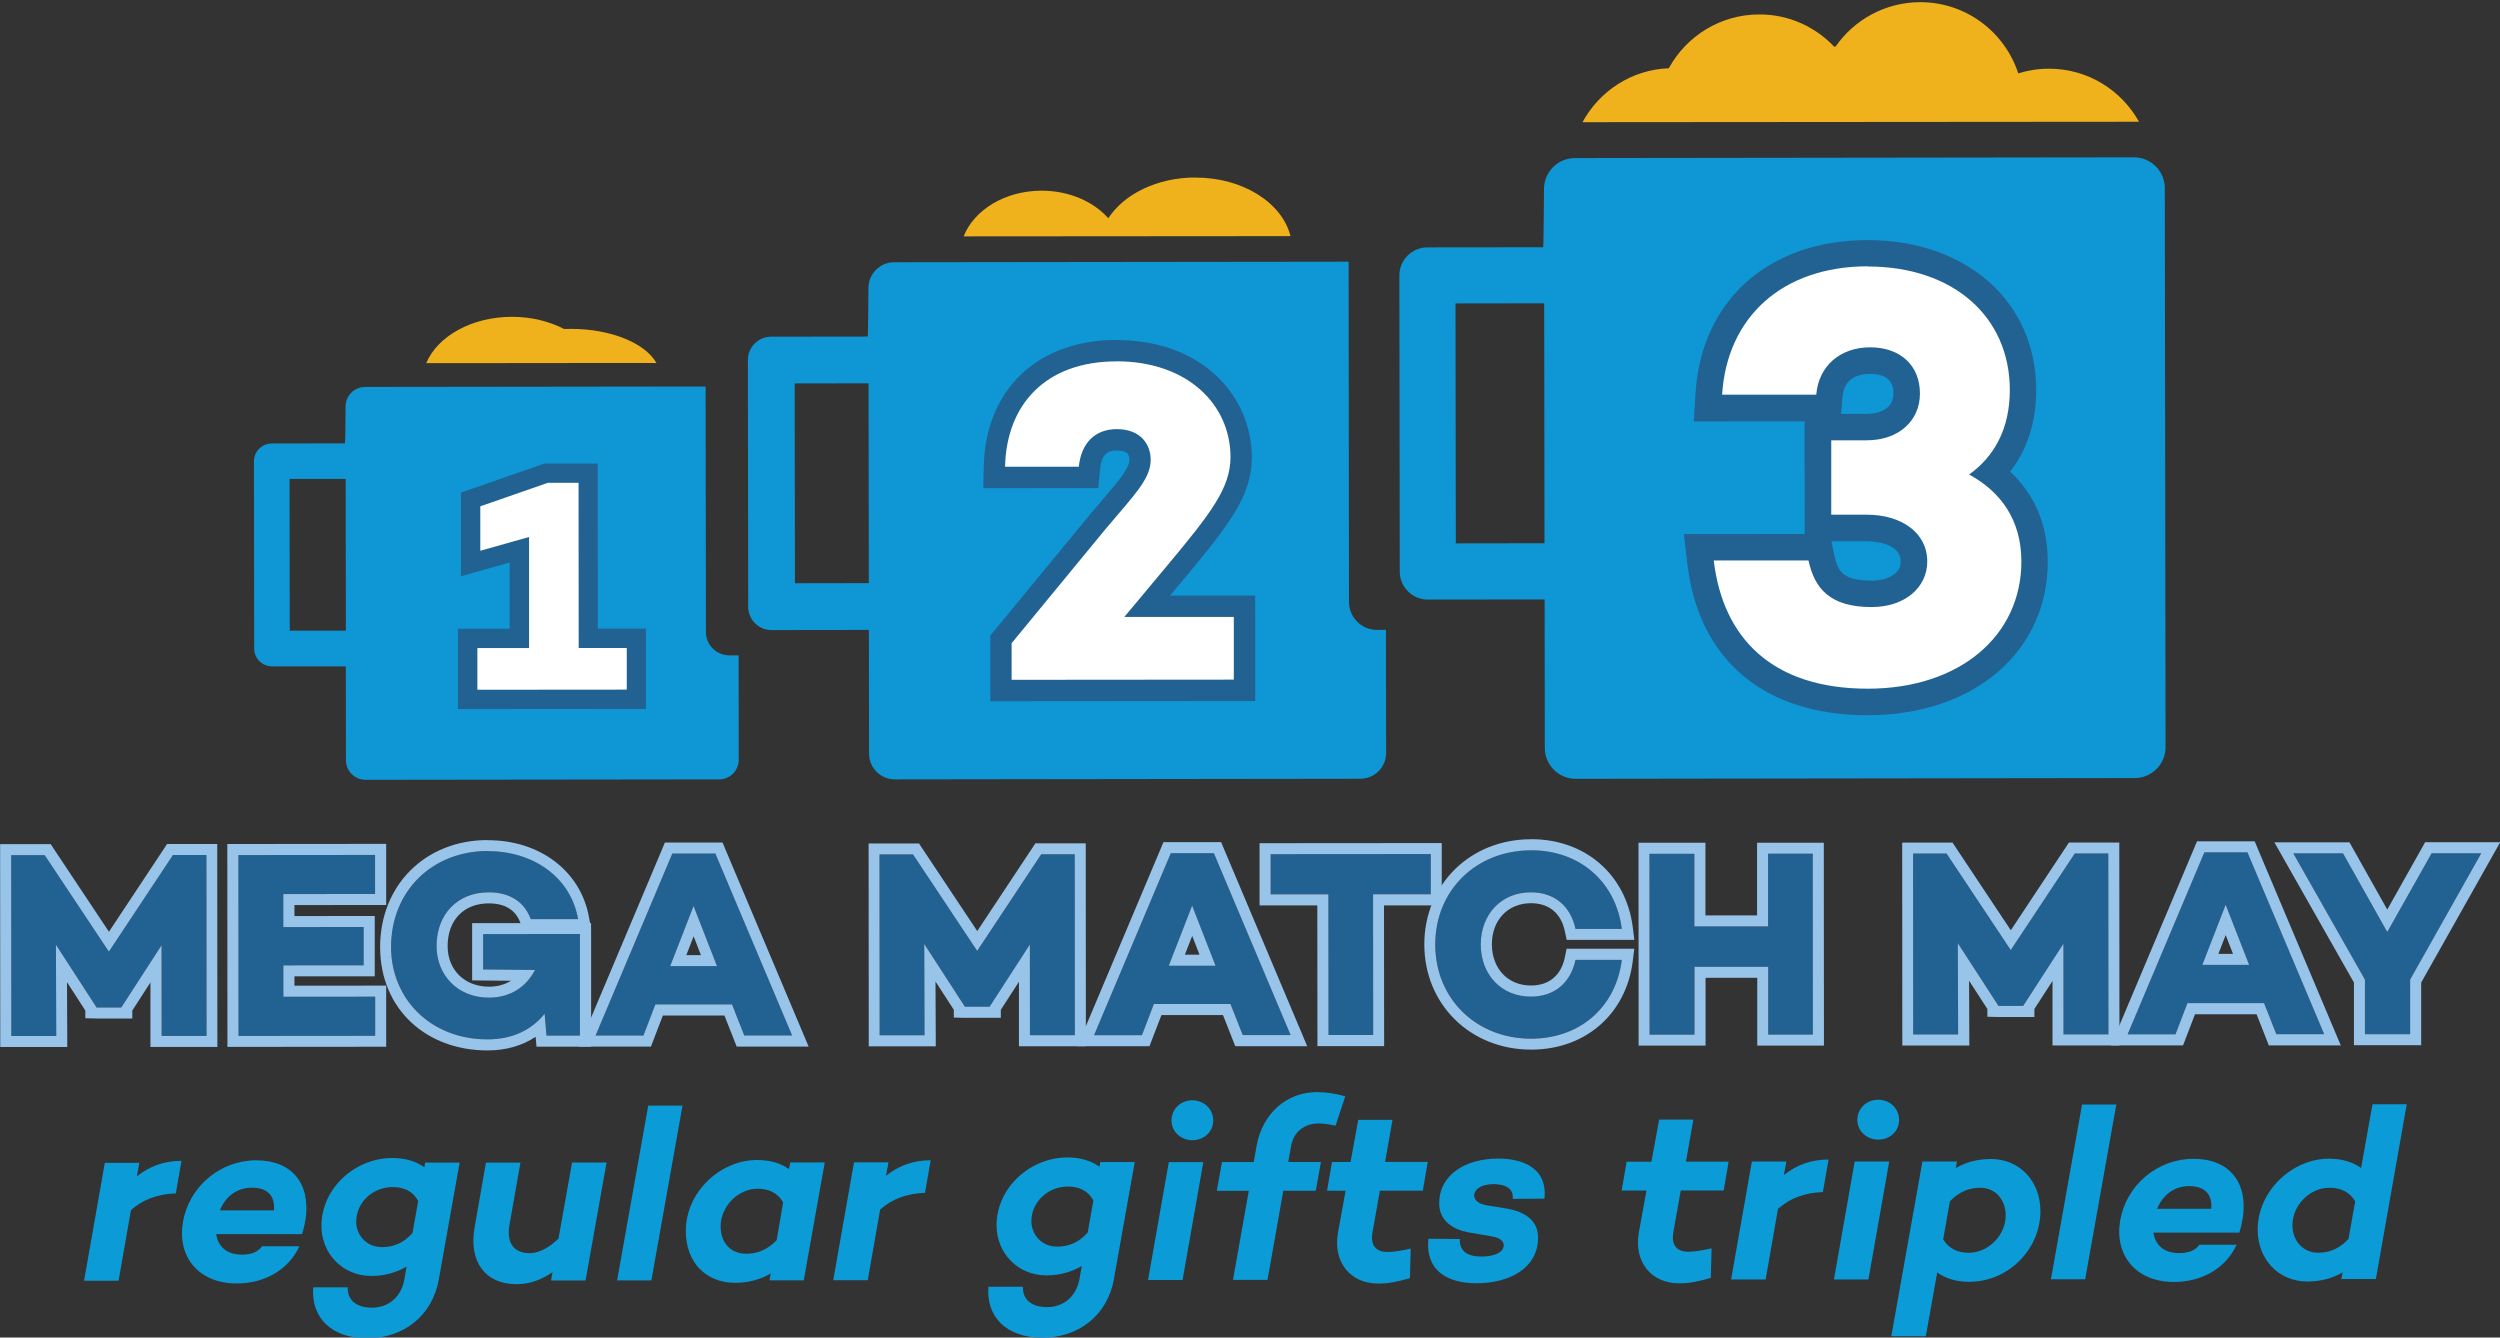
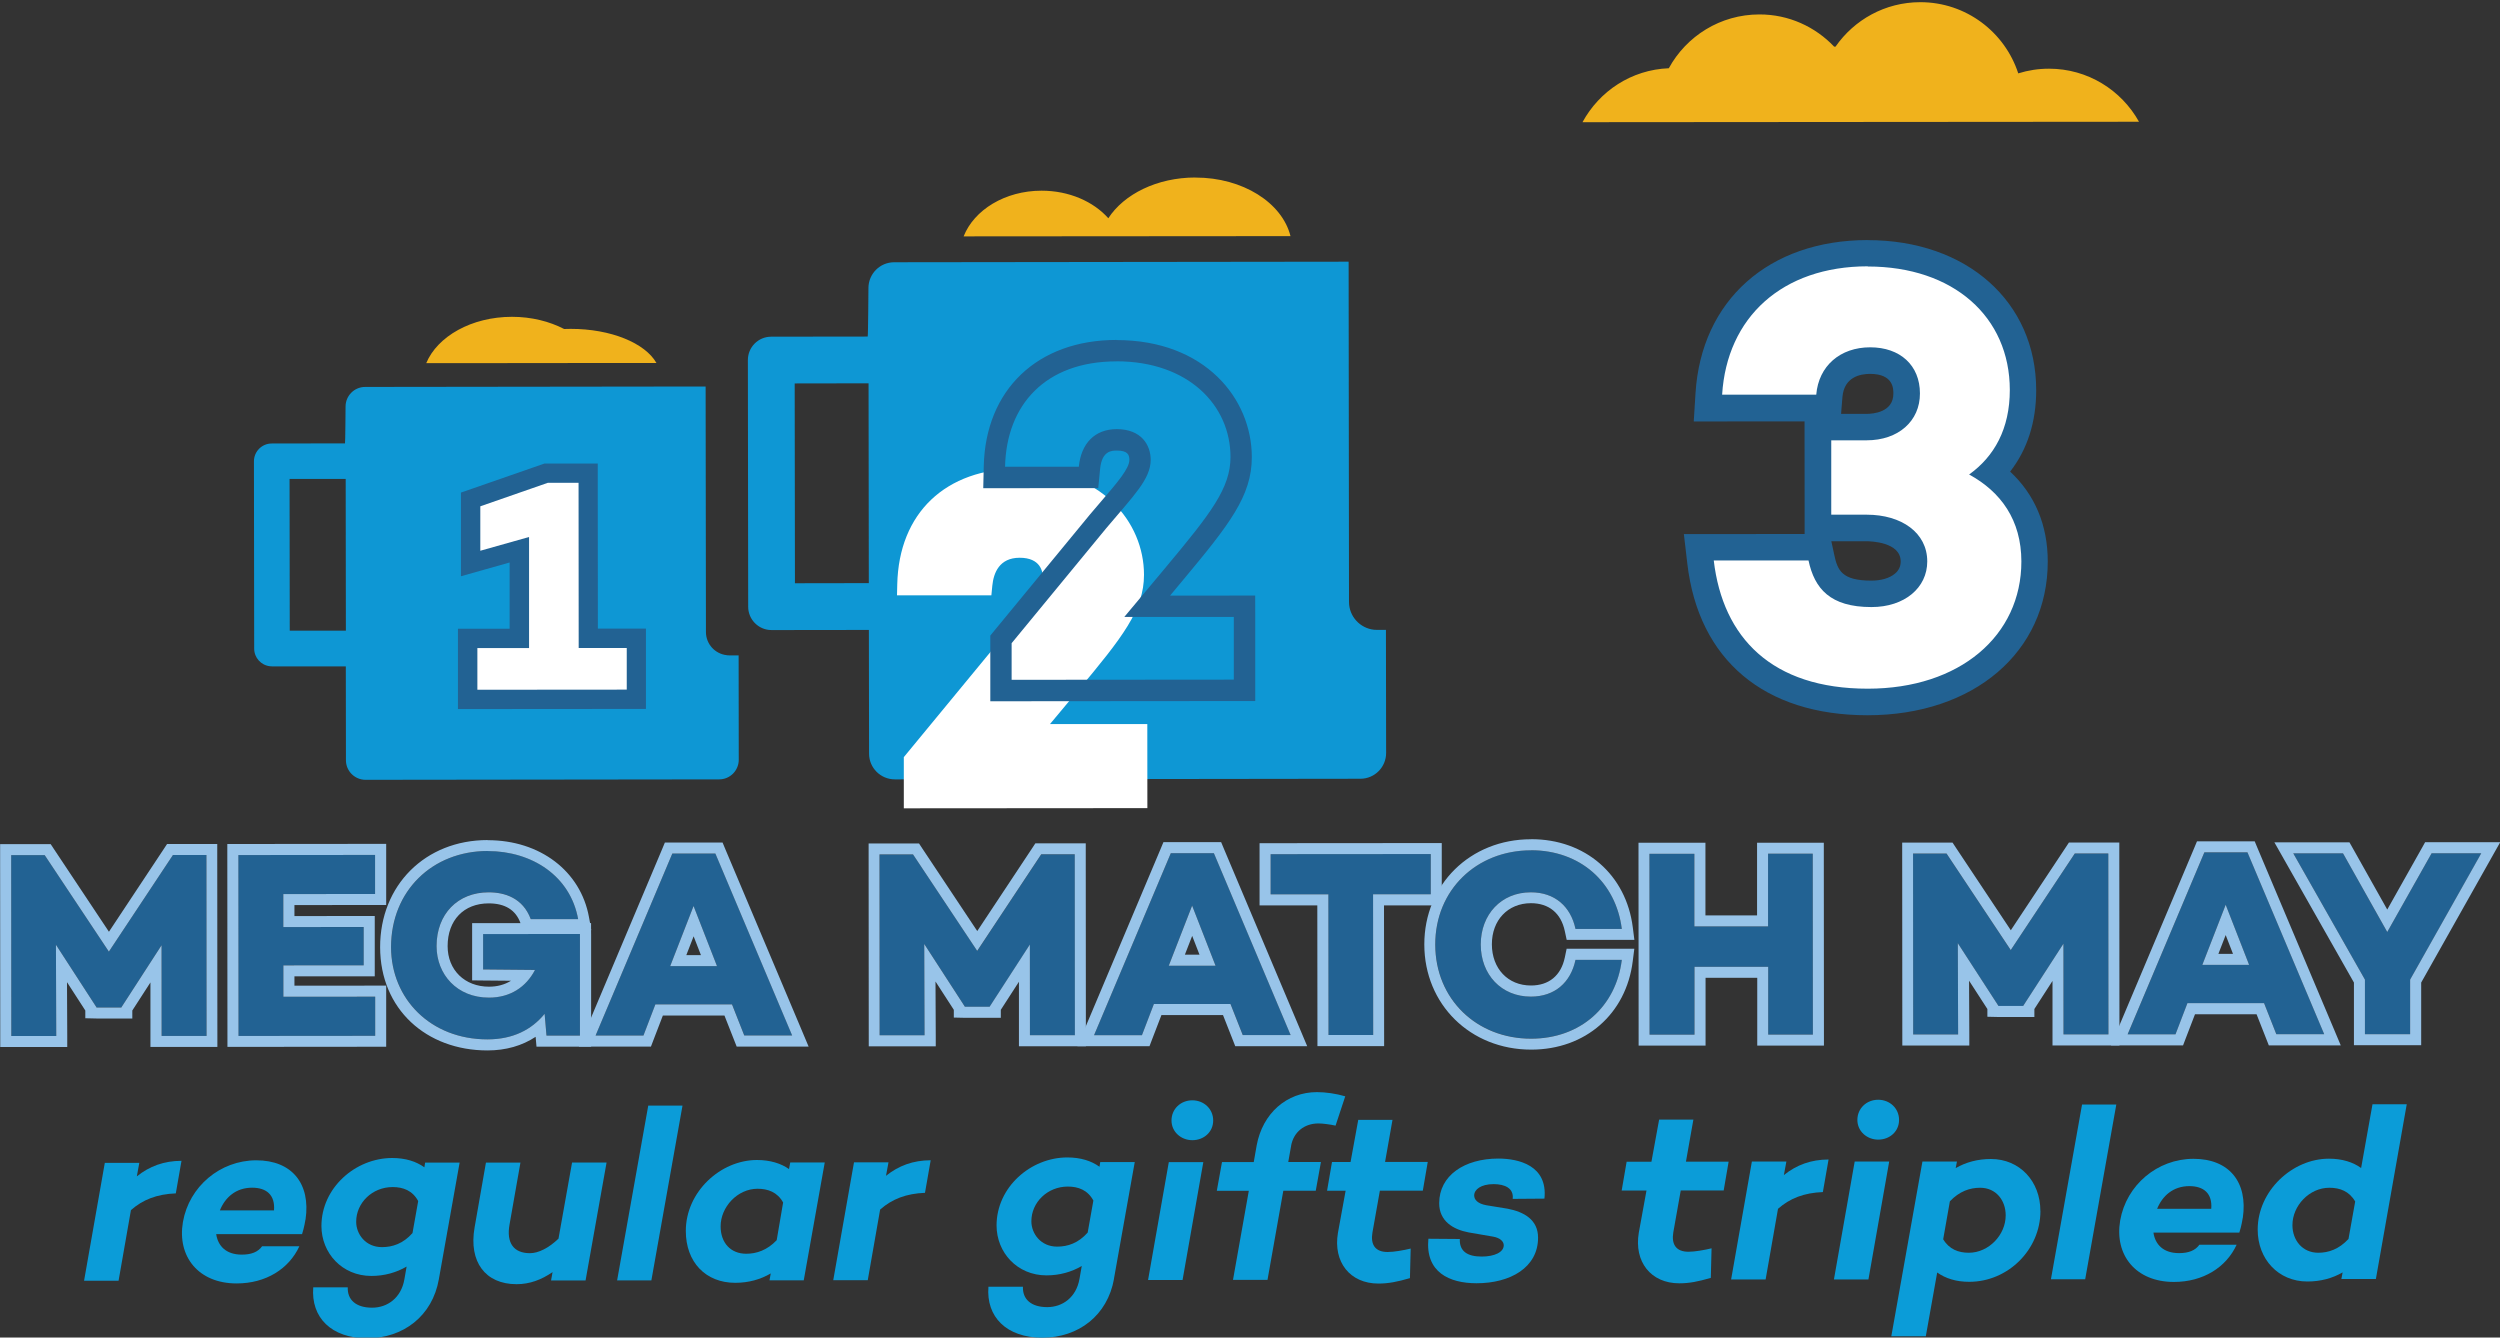
<svg xmlns="http://www.w3.org/2000/svg" id="Layer_1" data-name="Layer 1" version="1.1" viewBox="0 0 400 214">
  <rect x="0" y="0" width="400" height="214" fill="#333333" stroke="none" />
  <defs>
    <style>
      .cls-1 {
        fill: #f0b21c;
      }

      .cls-1, .cls-2, .cls-3, .cls-4, .cls-5, .cls-6, .cls-7 {
        stroke-width: 0px;
      }

      .cls-2 {
        fill: #0b9cd8;
      }

      .cls-3 {
        fill: none;
      }

      .cls-4 {
        fill: #226293;
      }

      .cls-5 {
        fill: #98c4e9;
      }

      .cls-6 {
        fill: #0e97d4;
      }

      .cls-7 {
        fill: #fff;
      }
    </style>
  </defs>
  <g>
    <rect class="cls-3" x="46.34" y="76.63" width="8.98" height="24.29" transform="translate(-.12 .07) rotate(-.08)" />
    <path class="cls-6" d="M116.29,104.83c-1.88-.2-3.34-1.78-3.34-3.71l-.05-39.28-54.48.07c-1.73,0-3.13,1.41-3.13,3.14,0,.05-.04,5.89-.09,5.89l-11.73.02c-1.57,0-2.84,1.28-2.84,2.85l.04,29.97c0,1.47,1.11,2.67,2.54,2.82.1.01.2.02.3.02h11.82s.02,15.02.02,15.02c0,1.73,1.41,3.13,3.14,3.13l56.58-.07c1.73,0,3.13-1.41,3.13-3.14l-.02-16.7h-1.5c-.13,0-.27,0-.4-.02ZM46.36,100.92l-.03-24.29h8.98s.03,24.28.03,24.28h-8.98Z" />
  </g>
  <g>
    <polygon class="cls-7" points="74.84 102.16 83.11 102.15 83.1 87.96 75.32 90.16 75.31 79.92 87.4 75.71 94.12 75.71 94.14 102.14 101.83 102.14 101.84 111.89 74.85 111.92 74.84 102.16" />
    <path class="cls-4" d="M92.57,77.25l.02,26.43h7.69s0,6.66,0,6.66l-23.9.02v-6.67s8.27,0,8.27,0v-17.77s-7.8,2.2-7.8,2.2v-7.11s10.8-3.76,10.8-3.76h4.92M95.66,74.16h-3.09s-4.92,0-4.92,0h-.52s-.49.17-.49.17l-10.81,3.76-2.08.72v2.2s0,7.11,0,7.11v4.08s3.93-1.11,3.93-1.11l3.86-1.09v10.6s-5.18,0-5.18,0h-3.09s0,3.09,0,3.09v6.67s0,3.09,0,3.09h3.09s23.9-.02,23.9-.02h3.09s0-3.09,0-3.09v-6.67s0-3.09,0-3.09h-3.09s-4.6,0-4.6,0l-.02-23.35v-3.09h0Z" />
  </g>
  <g>
    <rect class="cls-3" x="127.16" y="61.34" width="11.82" height="31.97" transform="translate(-.1 .18) rotate(-.08)" />
    <path class="cls-6" d="M221.75,100.78h-1.42c-.16,0-.32,0-.48-.02-2.25-.24-4.01-2.14-4.01-4.45l-.06-54.44-72.71.09c-2.28,0-4.12,1.85-4.12,4.13,0,.07-.05,7.76-.12,7.76l-15.44.02c-2.07,0-3.74,1.68-3.73,3.75l.05,39.46c0,1.93,1.47,3.52,3.35,3.71.13.01.26.02.4.02l15.56-.02.03,19.79c0,2.28,1.85,4.12,4.13,4.12l74.48-.1c2.28,0,4.12-1.85,4.12-4.13l-.03-19.68ZM127.19,93.32l-.04-31.97,11.82-.02.04,31.97-11.82.02Z" />
  </g>
-   <path class="cls-6" d="M232.88,48.55l14.19-.02.05,38.39-14.19.02-.05-38.39ZM228.38,39.58c-2.48,0-4.49,2.02-4.48,4.5l.06,47.37c0,2.32,1.76,4.22,4.02,4.46.16.02.32.03.48.02l18.68-.02.03,23.76c0,2.73,2.22,4.95,4.96,4.94l89.42-.12c2.73,0,4.95-2.22,4.94-4.96l-.12-89.42c0-2.73-2.22-4.95-4.96-4.94l-89.42.12c-2.73,0-4.95,2.22-4.95,4.96h0c0,.08-.06,9.31-.14,9.31l-18.53.02" />
  <g>
    <path class="cls-7" d="M298.83,112.31c-15.56,0-25.05-7.95-26.74-22.39l-.28-2.36,19.25-.02.36,1.68c.74,3.48,2.39,5.8,8,5.8,4.02,0,6.82-2.13,6.82-5.18,0-3.7-3.8-5.36-7.57-5.36h-7.79s-.01-16.13-.01-16.13h7.78c1.97,0,3.62-.55,4.78-1.57,1.08-.95,1.64-2.27,1.64-3.81,0-3.3-2.19-5.26-5.85-5.26-3.74,0-6.24,2.17-6.53,5.64l-.16,1.94-19.26.02.14-2.25c.84-13.68,10.81-22.52,25.41-22.54,14.88,0,24.86,8.79,24.87,21.86,0,5.38-1.74,9.92-5.09,13.29,4.54,3.39,6.93,8.23,6.93,14.15,0,13.22-10.95,22.47-26.66,22.48h-.04Z" />
    <path class="cls-4" d="M298.84,42.64c13.71,0,22.72,8.05,22.73,19.75,0,6.23-2.49,10.65-6.51,13.53,5.09,2.78,8.35,7.29,8.36,13.91,0,11.9-9.87,20.35-24.55,20.36-.01,0-.02,0-.03,0-15.33,0-23.19-8.15-24.64-20.52h15.16c.96,4.5,3.46,7.46,10.06,7.46,0,0,.01,0,.02,0,5.28,0,8.92-3.08,8.92-7.3,0-4.6-4.12-7.48-9.68-7.48h-5.68s0-11.9,0-11.9h5.66c5.08,0,8.54-3.08,8.53-7.5,0-4.5-3.17-7.38-7.96-7.38,0,0,0,0,0,0-4.8,0-8.25,2.98-8.63,7.58h-15.06c.76-12.36,9.58-20.53,23.3-20.54,0,0,.02,0,.03,0M298.84,38.41h-.02c-15.82.01-26.62,9.64-27.54,24.52l-.28,4.5h4.5s13.23-.01,13.23-.01v3.06s.01,11.9.01,11.9v3.06s-14.57.01-14.57.01h-4.75s.55,4.73.55,4.73c1.8,15.42,12.32,24.26,28.85,24.26,16.99-.01,28.83-10.13,28.82-24.6,0-5.83-2.07-10.71-6.02-14.38,2.75-3.53,4.18-7.95,4.17-13.06-.01-14.12-11.1-23.98-26.96-23.98h0ZM294.57,66.23l.22-2.71c.27-3.22,2.88-3.7,4.42-3.7,3.73,0,3.73,2.37,3.73,3.15,0,3.02-3.29,3.25-4.3,3.25h-4.07ZM293.02,86.6h5.63c.57,0,5.46.09,5.46,3.24,0,.8-.31,1.44-.94,1.96-.86.71-2.19,1.1-3.75,1.1-4.71,0-5.41-1.63-5.94-4.13l-.47-2.18h0Z" />
  </g>
  <path class="cls-1" d="M327.85,10.99c-1.72,0-3.37.26-4.93.75-2.15-6.61-8.36-11.4-15.68-11.39-5.62,0-10.58,2.82-13.56,7.12-.07,0-.14-.01-.22-.01-3.01-3.17-7.25-5.16-11.96-5.15-6.25,0-11.69,3.48-14.49,8.61-5.99.23-11.12,3.67-13.81,8.63l89.04-.07c-2.82-5.06-8.2-8.49-14.4-8.49Z" />
  <path class="cls-1" d="M191.27,28.4c-6.15,0-11.44,2.67-13.94,6.52-2.37-2.67-6.26-4.41-10.68-4.41-5.85,0-10.8,3.08-12.47,7.31l52.3-.04c-1.33-5.34-7.64-9.38-15.22-9.37Z" />
  <path class="cls-1" d="M91.3,52.62c-.35,0-.7.01-1.04.02-2.35-1.22-5.23-1.95-8.34-1.95-6.47,0-11.93,3.13-13.72,7.41h9.38s18.07-.02,18.07-.02h9.38c-1.79-3.17-7.26-5.47-13.73-5.46Z" />
  <g>
    <path class="cls-2" d="M28.14,190.94c-3.02.12-5.28.99-7.19,2.68l-1.98,11.3h-5.52s3.32-18.86,3.32-18.86h5.52s-.4,2.16-.4,2.16c2.02-1.62,4.33-2.48,7.15-2.49l-.91,5.2Z" />
    <path class="cls-2" d="M48.88,195.1c-.2,1.26-.48,2.13-.55,2.36h-13.74c.28,1.9,1.59,3.28,4.09,3.28,1.51,0,2.58-.4,3.26-1.34h5.96c-1.67,3.62-5.36,5.95-10.04,5.95-6.12,0-9.54-4.32-8.59-9.84.99-5.67,5.95-9.85,11.71-9.86s8.74,3.77,7.91,9.45ZM35.18,193.66h8.66c.2-2.49-1.23-3.63-3.5-3.63-2.62,0-4.33,1.58-5.16,3.63Z" />
    <path class="cls-2" d="M70.22,204.66c-1.03,5.91-5.71,9.46-11.47,9.46s-9.02-3.34-8.63-8.15h5.52c-.08,1.96,1.27,3.26,3.9,3.26,2.46,0,4.65-1.58,5.16-4.53l.36-2.05c-1.63.95-3.53,1.5-5.64,1.5-4.69,0-7.99-3.66-7.99-7.99,0-6.1,5.43-10.87,11.31-10.88,2.15,0,3.85.55,5.16,1.49l.12-.75h5.52s-3.32,18.63-3.32,18.63ZM66,197.29l.91-5.12c-.91-1.69-2.42-2.24-4.09-2.24-3.26,0-5.84,2.53-5.83,5.56,0,1.97,1.51,4.06,4.13,4.05,1.67,0,3.38-.55,4.88-2.25Z" />
    <path class="cls-2" d="M93.69,204.87h-5.52s.24-1.33.24-1.33c-1.79,1.22-3.65,1.93-5.76,1.93-5,0-7.67-3.58-6.72-9.05l1.82-10.4h5.52s-1.74,9.88-1.74,9.88c-.55,2.99.68,4.61,3.26,4.61,1.35,0,3.02-.83,4.57-2.33l2.17-12.17h5.52s-3.36,18.86-3.36,18.86Z" />
    <path class="cls-2" d="M104.22,204.86h-5.48s4.98-27.96,4.98-27.96h5.48s-4.98,27.96-4.98,27.96Z" />
    <path class="cls-2" d="M128.6,204.85h-5.48s.2-1.1.2-1.1c-1.63.95-3.53,1.5-5.68,1.5-4.73,0-7.91-3.3-7.91-8.3,0-6.26,5.55-11.35,11.39-11.35,2.1,0,3.85.55,5.12,1.45l.2-1.06h5.52s-3.36,18.86-3.36,18.86ZM124.27,198.43l1.03-6.03c-.91-1.65-2.42-2.2-4.09-2.2-3.22,0-5.92,2.92-5.91,6.03,0,2.64,1.63,4.37,4.09,4.37,1.63,0,3.34-.55,4.88-2.17Z" />
    <path class="cls-2" d="M148.01,190.85c-3.02.12-5.28.99-7.19,2.68l-1.98,11.3h-5.52s3.32-18.86,3.32-18.86h5.52s-.4,2.16-.4,2.16c2.02-1.62,4.33-2.48,7.15-2.49l-.91,5.2Z" />
    <path class="cls-2" d="M178.25,204.57c-1.03,5.91-5.71,9.46-11.47,9.46s-9.02-3.34-8.63-8.15h5.52c-.08,1.96,1.27,3.26,3.89,3.26,2.46,0,4.65-1.58,5.16-4.53l.36-2.05c-1.63.95-3.53,1.5-5.64,1.5-4.69,0-7.99-3.66-7.99-7.99,0-6.1,5.43-10.87,11.31-10.88,2.15,0,3.85.55,5.16,1.49l.12-.75h5.52s-3.32,18.63-3.32,18.63ZM174.03,197.21l.91-5.12c-.91-1.69-2.42-2.24-4.09-2.24-3.26,0-5.84,2.53-5.83,5.56,0,1.97,1.51,4.06,4.13,4.05,1.67,0,3.38-.55,4.88-2.25Z" />
    <path class="cls-2" d="M189.21,204.8h-5.52s3.32-18.86,3.32-18.86h5.52s-3.32,18.86-3.32,18.86ZM187.44,179.28c0-1.85,1.47-3.23,3.33-3.23s3.34,1.38,3.34,3.23-1.51,3.15-3.33,3.15-3.34-1.34-3.34-3.15Z" />
    <path class="cls-2" d="M206.59,183.28l-.47,2.64h5.23s-.83,4.6-.83,4.6h-5.19s-2.53,14.26-2.53,14.26h-5.52s2.53-14.25,2.53-14.25h-5.12s.83-4.6.83-4.6h5.08s.47-2.68.47-2.68c.95-5.12,4.8-8.51,9.64-8.51,1.39,0,3.02.23,4.53.67l-1.55,4.69c-.91-.2-2.07-.35-2.74-.35-2.26,0-3.97,1.38-4.37,3.55Z" />
    <path class="cls-2" d="M219.59,197.21c-.32,1.89.4,3.11,2.43,3.11,1.03,0,2.58-.28,3.69-.55l-.12,4.73c-2.02.59-3.45.87-5.04.87-4.57,0-7.27-3.46-6.48-8.11l1.23-6.74h-2.97s.79-4.6.79-4.6h2.97s1.23-6.74,1.23-6.74h5.48s-1.19,6.73-1.19,6.73h6.83s-.79,4.6-.79,4.6h-6.87s-1.19,6.7-1.19,6.7Z" />
    <path class="cls-2" d="M233.57,198.26c-.08,2.01,1.31,2.79,3.5,2.79,2.07,0,3.53-.71,3.53-1.81,0-.59-.56-1.18-1.71-1.38l-3.89-.67c-2.5-.47-4.73-1.81-4.73-4.68,0-4.41,4.01-7.13,9.45-7.14,3.26,0,7.94,1.1,7.39,6.41l-5.08.04c.2-1.69-1.23-2.36-3.06-2.36-2.03,0-3.1.87-3.1,1.81,0,.63.48,1.3,1.95,1.57l3.38.55c2.66.51,4.89,1.77,4.89,4.64,0,4.77-4.44,7.29-9.84,7.29-4.37,0-8.22-1.77-7.71-7.12l5.04.04Z" />
    <path class="cls-2" d="M267.73,197.17c-.32,1.89.4,3.11,2.43,3.11,1.03,0,2.58-.28,3.69-.55l-.12,4.73c-2.02.59-3.45.87-5.04.87-4.57,0-7.27-3.46-6.48-8.11l1.23-6.74h-3.97s.79-4.6.79-4.6h3.97s1.23-6.74,1.23-6.74h5.48s-1.19,6.73-1.19,6.73h6.83s-.79,4.6-.79,4.6h-6.87s-1.19,6.7-1.19,6.7Z" />
    <path class="cls-2" d="M291.67,190.73c-3.02.12-5.28.99-7.19,2.68l-1.98,11.3h-5.52s3.32-18.86,3.32-18.86h5.52s-.4,2.16-.4,2.16c2.02-1.62,4.33-2.48,7.15-2.49l-.91,5.2Z" />
    <path class="cls-2" d="M298.95,204.71h-5.52s3.32-18.86,3.32-18.86h5.52s-3.32,18.86-3.32,18.86ZM297.18,179.19c0-1.85,1.47-3.23,3.33-3.23s3.34,1.38,3.34,3.23-1.51,3.15-3.33,3.15-3.34-1.34-3.34-3.15Z" />
    <path class="cls-2" d="M326.47,193.74c0,6.22-5.2,11.35-11.39,11.35-2.11,0-3.81-.55-5.13-1.49l-1.82,10.2h-5.52s4.98-27.96,4.98-27.96h5.52s-.2,1.06-.2,1.06c1.63-.95,3.53-1.46,5.64-1.46,4.61,0,7.91,3.58,7.91,8.3ZM320.91,194.45c0-2.4-1.55-4.41-4.09-4.41-1.63,0-3.3.55-4.84,2.17l-1.07,6.07c.95,1.61,2.46,2.16,4.09,2.16,3.22,0,5.92-2.88,5.91-5.99Z" />
    <path class="cls-2" d="M333.63,204.68h-5.48s4.98-27.96,4.98-27.96h5.48s-4.98,27.96-4.98,27.96Z" />
    <path class="cls-2" d="M358.84,194.86c-.2,1.26-.47,2.13-.55,2.36h-13.74c.28,1.9,1.59,3.28,4.09,3.28,1.51,0,2.58-.4,3.26-1.34h5.96c-1.67,3.62-5.36,5.95-10.04,5.95-6.12,0-9.54-4.32-8.59-9.84.99-5.67,5.95-9.85,11.71-9.86s8.74,3.77,7.91,9.45ZM345.14,193.41h8.66c.2-2.49-1.23-3.63-3.5-3.63-2.62,0-4.33,1.58-5.16,3.63Z" />
    <path class="cls-2" d="M380.14,204.64h-5.52s.2-1.06.2-1.06c-1.63.95-3.53,1.46-5.64,1.46-4.65,0-7.95-3.58-7.95-8.3,0-6.22,5.55-11.35,11.39-11.35,2.14,0,3.85.55,5.16,1.49l1.82-10.2h5.48s-4.94,27.96-4.94,27.96ZM375.76,198.23l1.07-5.99c-.95-1.65-2.46-2.2-4.13-2.2-3.22,0-5.92,2.88-5.91,5.99,0,2.4,1.59,4.41,4.13,4.41,1.63,0,3.3-.55,4.84-2.21Z" />
  </g>
  <g>
-     <path class="cls-7" d="M160.15,102.28l15.55-18.88c.65-.77,1.24-1.46,1.8-2.12,3.06-3.57,4.91-5.72,4.91-7.72,0-.96-.36-3.2-3.71-3.2-3.26,0-4.18,2.43-4.38,4.47l-.15,1.54h-15.1s.04-1.74.04-1.74c.25-11.43,7.72-18.54,19.51-18.55,13.11,0,19.97,8.56,19.97,17.01,0,5.62-3.45,10.01-10.65,18.62l-4.39,5.26h15.57s.01,13.45.01,13.45l-38.97.03v-8.19Z" />
+     <path class="cls-7" d="M160.15,102.28c.65-.77,1.24-1.46,1.8-2.12,3.06-3.57,4.91-5.72,4.91-7.72,0-.96-.36-3.2-3.71-3.2-3.26,0-4.18,2.43-4.38,4.47l-.15,1.54h-15.1s.04-1.74.04-1.74c.25-11.43,7.72-18.54,19.51-18.55,13.11,0,19.97,8.56,19.97,17.01,0,5.62-3.45,10.01-10.65,18.62l-4.39,5.26h15.57s.01,13.45.01,13.45l-38.97.03v-8.19Z" />
    <path class="cls-4" d="M178.64,57.81c11.49,0,18.23,7.03,18.24,15.3,0,4.98-3.15,9.02-10.25,17.53l-6.74,8.07h17.52s0,10.03,0,10.03l-35.55.03v-5.86s15.15-18.41,15.15-18.41c4.39-5.21,7.1-7.85,7.1-10.93,0-2.34-1.47-4.9-5.42-4.91,0,0,0,0,0,0-3.52,0-5.71,2.27-6.08,6.02h-11.8c.21-9.89,6.44-16.85,17.8-16.86,0,0,.02,0,.02,0M178.64,54.39h-.01c-12.63.01-20.96,7.95-21.23,20.22l-.08,3.5h3.5s11.8-.01,11.8-.01h3.1s.3-3.09.3-3.09c.28-2.92,1.9-2.92,2.68-2.92,1.76,0,2,.71,2,1.49,0,1.37-1.88,3.57-4.49,6.61-.56.66-1.16,1.36-1.8,2.11l-15.18,18.44-.78.95v1.23s0,5.86,0,5.86v3.42s3.42,0,3.42,0l35.55-.03h3.42s0-3.42,0-3.42v-10.04s-.01-3.42-.01-3.42h-3.42s-10.2.01-10.2.01l2.04-2.45c7.46-8.94,11.05-13.51,11.04-19.72,0-9.3-7.45-18.72-21.66-18.72h0Z" />
  </g>
  <g>
    <g>
      <path class="cls-4" d="M33.05,165.75h-7.19s-.01-14.51-.01-14.51l-6.42,9.92v.04s-4,0-4,0v-.04s-6.48-10-6.48-10l.05,14.6H1.81s-.02-28.94-.02-28.94h5.36s10.27,15.44,10.27,15.44l10.25-15.46h5.36s.02,28.94.02,28.94Z" />
      <path class="cls-5" d="M33.03,136.81l.02,28.94h-7.19s-.01-14.51-.01-14.51l-6.42,9.92v.04s-4,0-4,0v-.04s-6.48-10-6.48-10l.05,14.6H1.81s-.02-28.94-.02-28.94h5.36s10.27,15.44,10.27,15.44l10.25-15.46h5.36M34.79,135.04h-1.76s-5.36,0-5.36,0h-.94s-.52.79-.52.79l-8.78,13.25-8.8-13.23-.52-.79h-.94s-5.36,0-5.36,0H.02s0,1.76,0,1.76l.02,28.94v1.76s1.76,0,1.76,0h7.19s1.77,0,1.77,0v-1.77s-.04-8.6-.04-8.6l2.93,4.53v1.24s1.76.04,1.76.04h4s1.76,0,1.76,0v-1.28s2.9-4.49,2.9-4.49v8.56s0,1.76,0,1.76h1.76s7.19,0,7.19,0h1.76s0-1.76,0-1.76l-.02-28.94v-1.76h0Z" />
    </g>
    <g>
      <path class="cls-4" d="M45.34,148.33h12.86s0,6.12,0,6.12h-12.86s0,5.03,0,5.03h14.68s0,6.25,0,6.25l-21.88.02-.02-28.94,21.88-.02v6.26s-14.68.01-14.68.01v5.28Z" />
      <path class="cls-5" d="M60.01,136.78v6.26s-14.68.01-14.68.01v5.28s12.86-.01,12.86-.01v6.13s-12.85.01-12.85.01v5.02s14.69-.01,14.69-.01v6.26s-21.87.02-21.87.02l-.02-28.94,21.88-.02M61.77,135.02h-1.76s-21.88.02-21.88.02h-1.76s0,1.76,0,1.76l.02,28.94v1.76s1.76,0,1.76,0l21.88-.02h1.76s0-1.76,0-1.76v-6.26s0-1.76,0-1.76h-1.76s-12.92.01-12.92.01v-1.5s11.09,0,11.09,0h1.76s0-1.76,0-1.76v-6.13s0-1.76,0-1.76h-1.76s-11.09.01-11.09.01v-1.76s12.92-.01,12.92-.01h1.76s0-1.76,0-1.76v-6.26s0-1.76,0-1.76h0Z" />
    </g>
    <g>
      <path class="cls-4" d="M92.81,165.7h-5.36s-.3-3.49-.3-3.49c-2.08,2.56-5.1,4.09-9.15,4.09-9.07,0-15.41-6.46-15.42-14.76,0-9.02,6.63-15.37,15.44-15.38,7.11,0,13.24,3.99,14.48,10.89h-7.58c-1.24-3.36-4.13-4.29-6.73-4.29-4.98,0-8.34,3.5-8.34,8.6,0,4.56,3.28,8.26,8.39,8.25,3.36,0,5.92-1.66,7.36-4.43l-8.3-.08v-5.66s15.49-.01,15.49-.01v16.26Z" />
      <path class="cls-5" d="M78.02,136.17c7.11,0,13.24,3.99,14.48,10.89h-7.58c-1.24-3.36-4.13-4.29-6.73-4.29-4.98,0-8.34,3.5-8.34,8.6,0,4.56,3.29,8.26,8.39,8.25,3.36,0,5.92-1.66,7.36-4.43l-8.3-.08v-5.66s15.49-.01,15.49-.01v16.26s-5.35,0-5.35,0l-.3-3.49c-2.08,2.56-5.1,4.09-9.15,4.09-9.07,0-15.41-6.46-15.42-14.76,0-9.02,6.63-15.37,15.44-15.38M78.02,134.41c-9.97,0-17.21,7.22-17.2,17.14s7.39,16.52,17.18,16.52c2.93,0,5.54-.75,7.7-2.18l.14,1.58h1.62s5.36,0,5.36,0h1.76s0-1.76,0-1.76v-16.26s-.01-.62-.01-.62h.04s-.04-.25-.04-.25v-.89s-.16,0-.16,0l-.17-.93c-1.33-7.38-7.84-12.34-16.22-12.33h0ZM78.25,157.87c-3.9,0-6.63-2.67-6.63-6.49,0-4.15,2.58-6.84,6.58-6.84,2.6,0,4.31,1.05,5.07,3.14v.02s-5.97,0-5.97,0h-1.76s0,1.76,0,1.76v5.66s0,1.74,0,1.74l1.74.02,4.48.04c-1,.62-2.18.95-3.53.95h0Z" />
    </g>
    <g>
      <path class="cls-4" d="M104.86,160.71l-1.91,4.98h-7.66s12.28-29.12,12.28-29.12h6.9s12.28,29.1,12.28,29.1h-7.66s-1.96-4.97-1.96-4.97h-12.26ZM110.97,144.96l-3.74,9.62h7.49s-3.75-9.62-3.75-9.62Z" />
      <path class="cls-5" d="M114.46,136.57l12.28,29.1h-7.66s-1.96-4.97-1.96-4.97h-12.26s-1.91,4.99-1.91,4.99h-7.66s12.28-29.12,12.28-29.12h6.9M107.23,154.58h7.49s-3.75-9.62-3.75-9.62l-3.74,9.62M115.62,134.81h-1.17s-6.9,0-6.9,0h-1.17s-.45,1.08-.45,1.08l-12.28,29.12-1.03,2.45h2.66s7.66,0,7.66,0h1.21s.43-1.13.43-1.13l1.48-3.85h9.85s1.52,3.86,1.52,3.86l.44,1.12h1.2s7.66,0,7.66,0h2.65s-1.03-2.45-1.03-2.45l-12.28-29.1-.45-1.08h0ZM109.81,152.82l1.17-3.01,1.17,3.01h-2.34Z" />
    </g>
    <g>
      <path class="cls-4" d="M171.99,165.64h-7.19s-.01-14.51-.01-14.51l-6.42,9.92v.04s-4,0-4,0v-.04s-6.48-10-6.48-10l.05,14.6h-7.19s-.02-28.94-.02-28.94h5.36s10.27,15.44,10.27,15.44l10.25-15.46h5.36s.02,28.94.02,28.94Z" />
      <path class="cls-5" d="M171.96,136.69l.02,28.94h-7.19s-.01-14.51-.01-14.51l-6.42,9.92v.04s-4,0-4,0v-.04s-6.48-10-6.48-10l.05,14.6h-7.19s-.02-28.94-.02-28.94h5.36s10.27,15.44,10.27,15.44l10.25-15.46h5.36M173.72,134.93h-1.76s-5.36,0-5.36,0h-.94s-.52.79-.52.79l-8.78,13.25-8.8-13.23-.52-.79h-.94s-5.36,0-5.36,0h-1.76s0,1.76,0,1.76l.02,28.94v1.76s1.76,0,1.76,0h7.19s1.77,0,1.77,0v-1.77s-.04-8.6-.04-8.6l2.93,4.53v1.24s1.76.04,1.76.04h4s1.76,0,1.76,0v-1.28s2.9-4.49,2.9-4.49v8.56s0,1.76,0,1.76h1.76s7.19,0,7.19,0h1.76s0-1.76,0-1.76l-.02-28.94v-1.76h0Z" />
    </g>
    <g>
      <path class="cls-4" d="M184.62,160.65l-1.91,4.98h-7.66s12.28-29.12,12.28-29.12h6.9s12.28,29.1,12.28,29.1h-7.66s-1.96-4.97-1.96-4.97h-12.26ZM190.74,144.89l-3.74,9.62h7.49s-3.75-9.62-3.75-9.62Z" />
      <path class="cls-5" d="M194.22,136.51l12.28,29.1h-7.66s-1.96-4.97-1.96-4.97h-12.26s-1.91,4.99-1.91,4.99h-7.66s12.28-29.12,12.28-29.12h6.9M187,154.52h7.49s-3.75-9.62-3.75-9.62l-3.74,9.62M195.39,134.74h-1.17s-6.9,0-6.9,0h-1.17s-.45,1.08-.45,1.08l-12.28,29.12-1.03,2.45h2.66s7.66,0,7.66,0h1.21s.43-1.13.43-1.13l1.48-3.85h9.85s1.52,3.86,1.52,3.86l.44,1.12h1.2s7.66,0,7.66,0h2.65s-1.03-2.45-1.03-2.45l-12.28-29.1-.45-1.08h0ZM189.58,152.75l1.17-3.01,1.17,3.01h-2.34Z" />
    </g>
    <g>
      <path class="cls-4" d="M219.68,143.08l.02,22.52h-7.15s-.02-22.51-.02-22.51h-9.24s0-6.42,0-6.42l25.62-.02v6.43s-9.23,0-9.23,0Z" />
      <path class="cls-5" d="M228.92,136.65v6.43s-9.23,0-9.23,0l.02,22.52h-7.15s-.02-22.51-.02-22.51h-9.24s0-6.42,0-6.42l25.62-.02M230.67,134.89h-1.76s-25.62.02-25.62.02h-1.76s0,1.76,0,1.76v6.43s0,1.76,0,1.76h1.76s7.48,0,7.48,0l.02,20.76v1.76s1.76,0,1.76,0h7.15s1.76,0,1.76,0v-1.76s-.02-20.76-.02-20.76h7.48s1.76,0,1.76,0v-1.76s0-6.43,0-6.43v-1.76h0Z" />
    </g>
    <g>
      <path class="cls-4" d="M252.09,153.57h7.41c-.93,7.49-6.63,12.6-14.51,12.61-8.73,0-15.33-6.33-15.34-15.06s6.59-15.07,15.31-15.08c7.87,0,13.58,5.1,14.53,12.59h-7.41c-.77-3.61-3.33-5.87-7.16-5.86-4.72,0-8,3.54-8,8.35s3.29,8.34,8.01,8.34c3.83,0,6.38-2.26,7.15-5.88Z" />
      <path class="cls-5" d="M244.96,136.04c7.87,0,13.58,5.1,14.53,12.59h-7.41c-.77-3.61-3.33-5.87-7.16-5.86-4.72,0-8,3.54-8,8.35s3.29,8.34,8.01,8.34c3.83,0,6.38-2.26,7.15-5.88h7.41c-.93,7.49-6.63,12.6-14.51,12.61-8.73,0-15.33-6.33-15.34-15.06s6.59-15.07,15.31-15.08M244.96,134.28c-9.74,0-17.08,7.25-17.07,16.84s7.36,16.82,17.1,16.82c8.67,0,15.2-5.7,16.25-14.16l.25-1.98h-1.99s-7.41,0-7.41,0h-1.43s-.29,1.4-.29,1.4c-.61,2.89-2.54,4.48-5.42,4.48-3.68,0-6.24-2.7-6.25-6.58s2.56-6.58,6.24-6.59c2.89,0,4.82,1.59,5.43,4.47l.3,1.4h1.43s7.41,0,7.41,0h1.99s-.25-1.98-.25-1.98c-1.06-8.46-7.6-14.14-16.27-14.13h0Z" />
    </g>
    <g>
      <path class="cls-4" d="M290.06,165.54h-7.15s0-10.85,0-10.85h-11.79s0,10.86,0,10.86h-7.19s-.02-28.94-.02-28.94h7.19s0,11.61,0,11.61h11.79s0-11.63,0-11.63h7.15s.02,28.94.02,28.94Z" />
      <path class="cls-5" d="M290.04,136.6l.02,28.94h-7.15s0-10.85,0-10.85h-11.79s0,10.86,0,10.86h-7.19s-.02-28.94-.02-28.94h7.19s0,11.61,0,11.61h11.79s0-11.63,0-11.63h7.15M291.8,134.84h-1.76s-7.15,0-7.15,0h-1.76s0,1.76,0,1.76v9.86s-8.26,0-8.26,0v-9.86s0-1.76,0-1.76h-1.76s-7.19,0-7.19,0h-1.76s0,1.76,0,1.76l.02,28.94v1.76s1.76,0,1.76,0h7.19s1.76,0,1.76,0v-1.76s0-9.09,0-9.09h8.27s0,9.09,0,9.09v1.76s1.76,0,1.76,0h7.15s1.76,0,1.76,0v-1.76s-.02-28.94-.02-28.94v-1.76h0Z" />
    </g>
    <g>
      <path class="cls-4" d="M337.35,165.51h-7.19s-.01-14.51-.01-14.51l-6.42,9.92v.04s-4,0-4,0v-.04s-6.48-10-6.48-10l.05,14.6h-7.19s-.02-28.94-.02-28.94h5.36s10.27,15.44,10.27,15.44l10.25-15.46h5.36s.02,28.94.02,28.94Z" />
      <path class="cls-5" d="M337.33,136.56l.02,28.94h-7.19s-.01-14.51-.01-14.51l-6.42,9.92v.04s-4,0-4,0v-.04s-6.48-10-6.48-10l.05,14.6h-7.19s-.02-28.94-.02-28.94h5.36s10.27,15.44,10.27,15.44l10.25-15.46h5.36M339.09,134.8h-1.76s-5.36,0-5.36,0h-.94s-.52.79-.52.79l-8.78,13.25-8.8-13.23-.52-.79h-.94s-5.36,0-5.36,0h-1.76s0,1.76,0,1.76l.02,28.94v1.76s1.76,0,1.76,0h7.19s1.77,0,1.77,0v-1.77s-.04-8.6-.04-8.6l2.93,4.53v1.24s1.76.04,1.76.04h4s1.76,0,1.76,0v-1.28s2.9-4.49,2.9-4.49v8.56s0,1.76,0,1.76h1.76s7.19,0,7.19,0h1.76s0-1.76,0-1.76l-.02-28.94v-1.76h0Z" />
    </g>
    <g>
      <path class="cls-4" d="M349.99,160.52l-1.91,4.98h-7.66s12.28-29.12,12.28-29.12h6.9s12.28,29.1,12.28,29.1h-7.66s-1.96-4.97-1.96-4.97h-12.26ZM356.11,144.76l-3.74,9.62h7.49s-3.75-9.62-3.75-9.62Z" />
      <path class="cls-5" d="M359.59,136.37l12.28,29.1h-7.66s-1.96-4.97-1.96-4.97h-12.26s-1.91,4.99-1.91,4.99h-7.66s12.28-29.12,12.28-29.12h6.9M352.37,154.38h7.49s-3.75-9.62-3.75-9.62l-3.74,9.62M360.76,134.61h-1.17s-6.9,0-6.9,0h-1.17s-.45,1.08-.45,1.08l-12.28,29.12-1.03,2.45h2.66s7.66,0,7.66,0h1.21s.43-1.13.43-1.13l1.48-3.85h9.85s1.52,3.86,1.52,3.86l.44,1.12h1.2s7.66,0,7.66,0h2.65s-1.03-2.45-1.03-2.45l-12.28-29.1-.45-1.08h0ZM354.94,152.62l1.17-3.01,1.17,3.01h-2.34Z" />
    </g>
    <g>
      <path class="cls-4" d="M385.62,156.74v8.73s-7.23,0-7.23,0v-8.73s-11.47-20.21-11.47-20.21h7.96s7.08,12.59,7.08,12.59l7.1-12.6h7.96s-11.39,20.22-11.39,20.22Z" />
      <path class="cls-5" d="M397.01,136.51l-11.39,20.23v8.73s-7.23,0-7.23,0v-8.73s-11.47-20.21-11.47-20.21h7.96s7.08,12.59,7.08,12.59l7.1-12.6h7.96M400.02,134.75h-3.01s-7.96,0-7.96,0h-1.03s-.5.9-.5.9l-5.56,9.88-5.54-9.86-.51-.9h-1.03s-7.96,0-7.96,0h-3.02s1.49,2.63,1.49,2.63l11.24,19.81v8.26s0,1.76,0,1.76h1.76s7.24,0,7.24,0h1.76s0-1.76,0-1.76v-8.26s11.16-19.82,11.16-19.82l1.48-2.63h0Z" />
    </g>
  </g>
</svg>